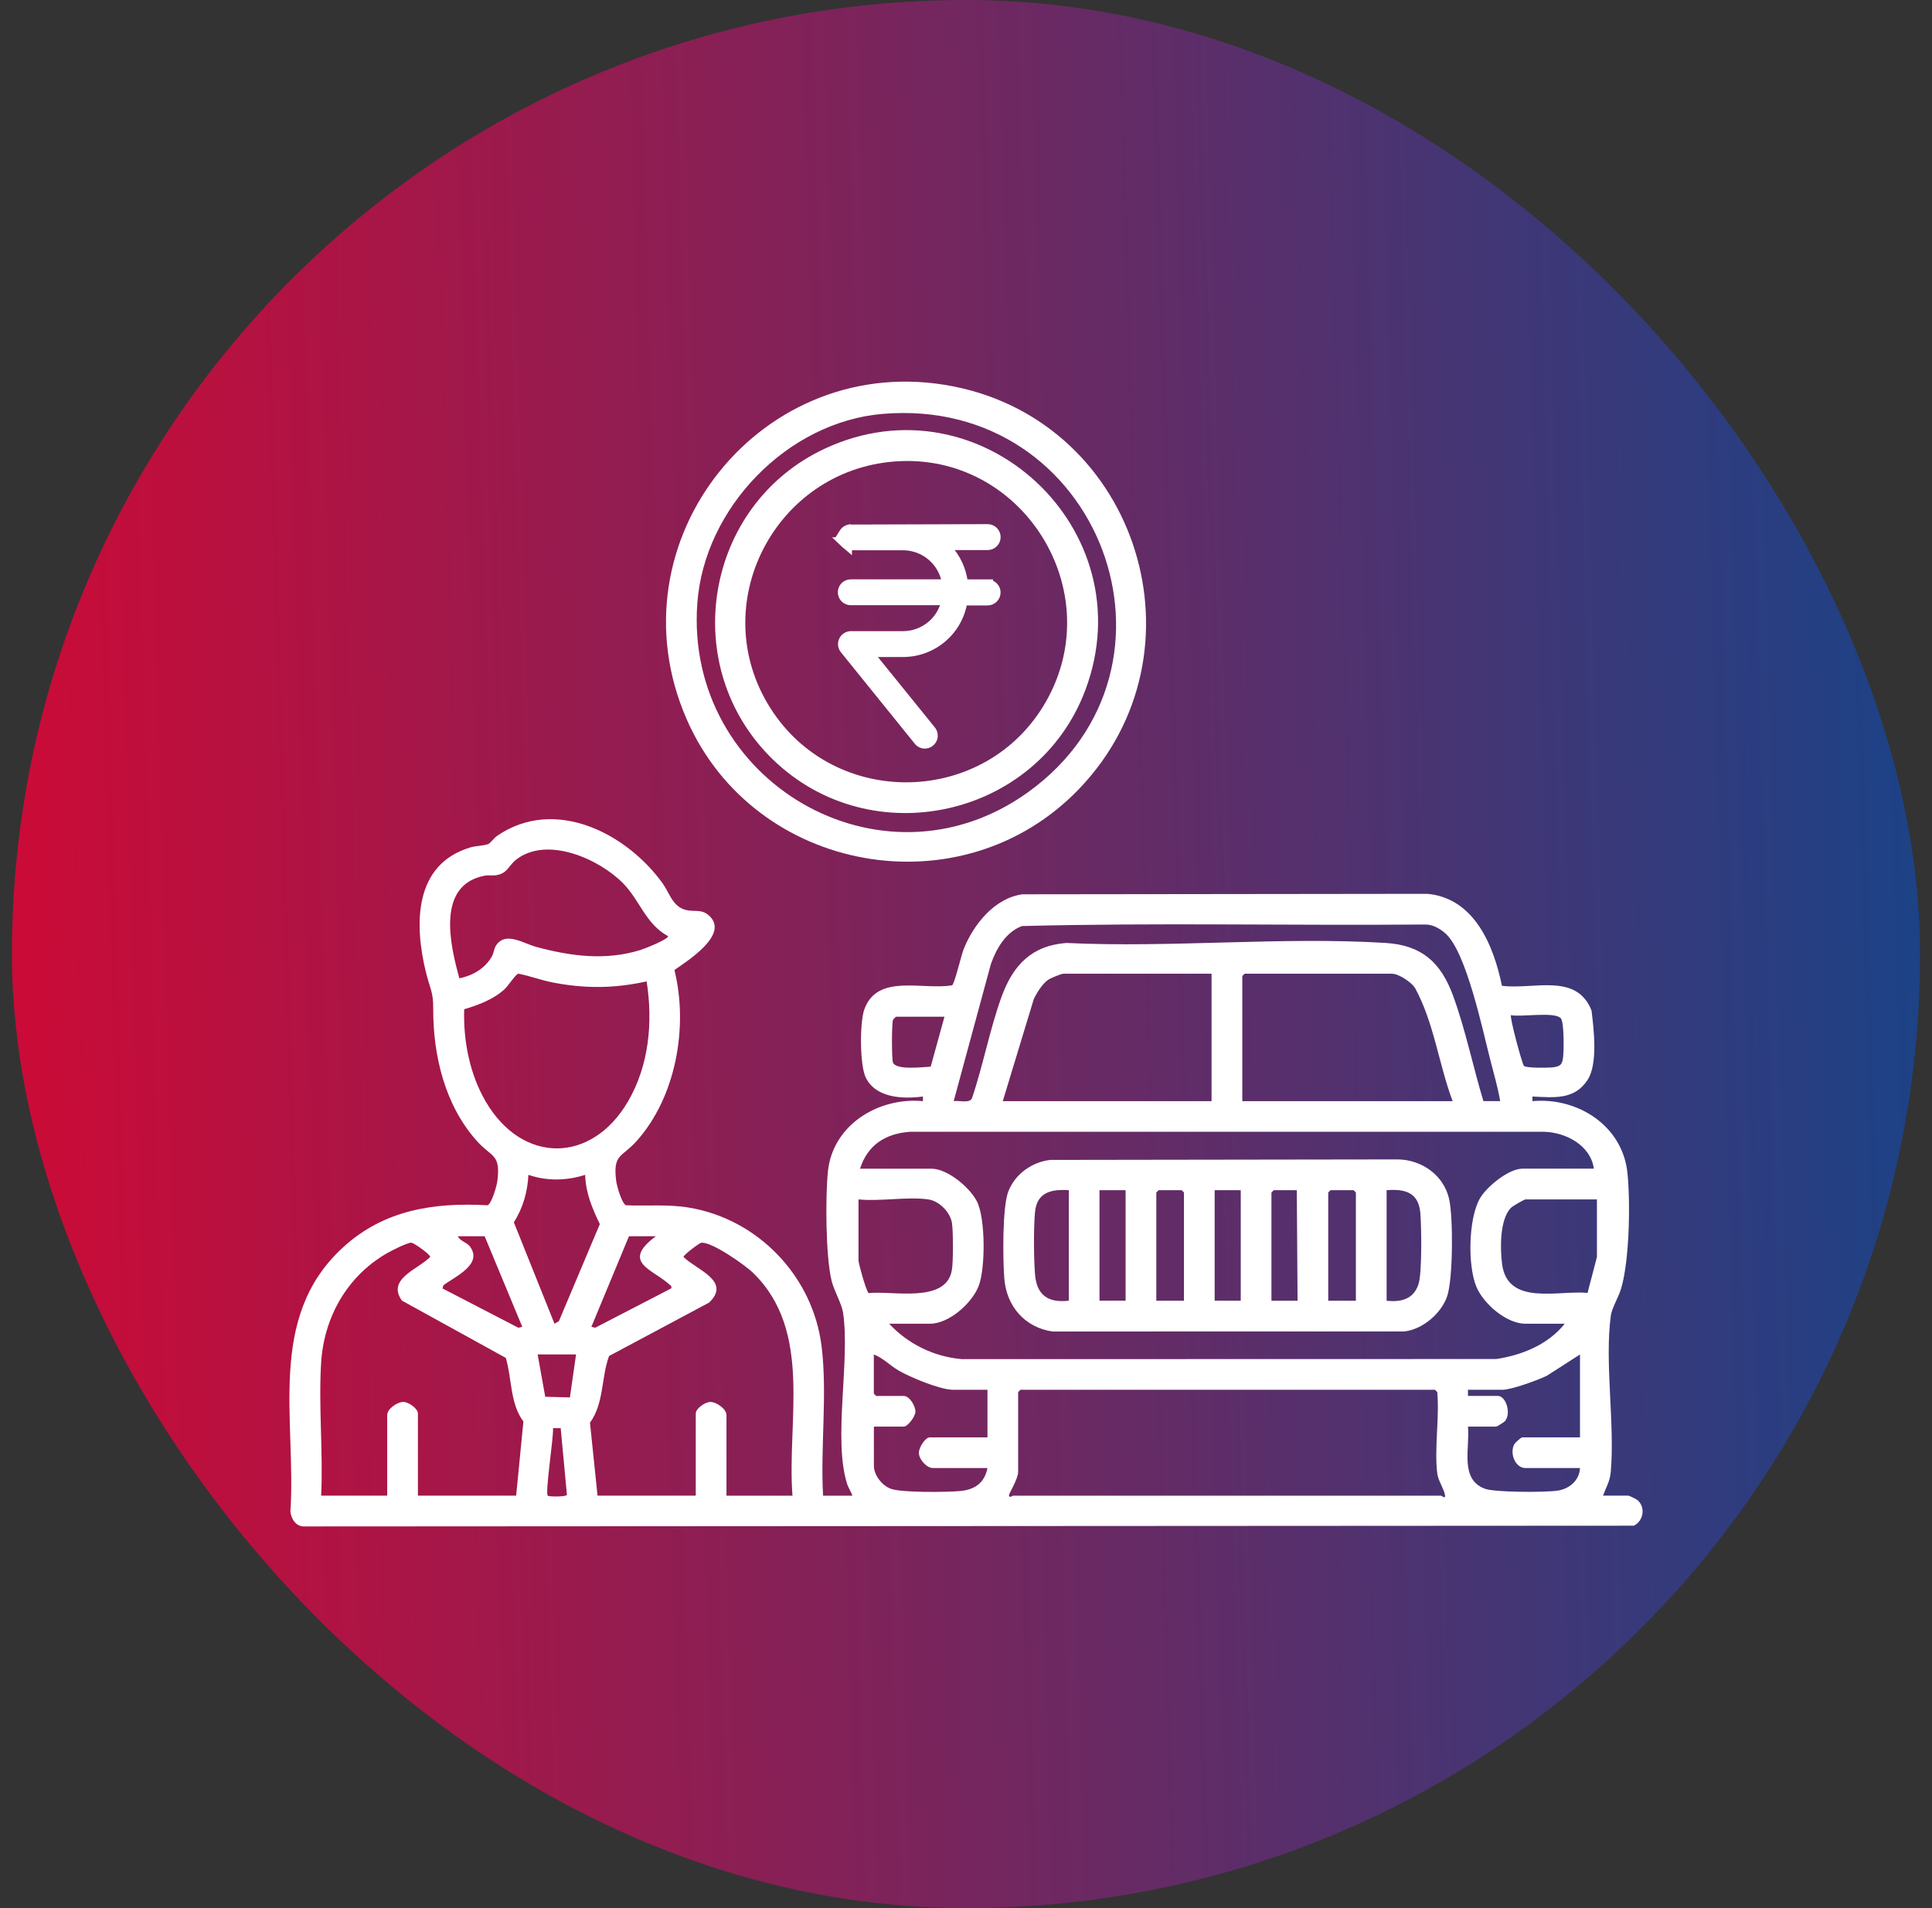
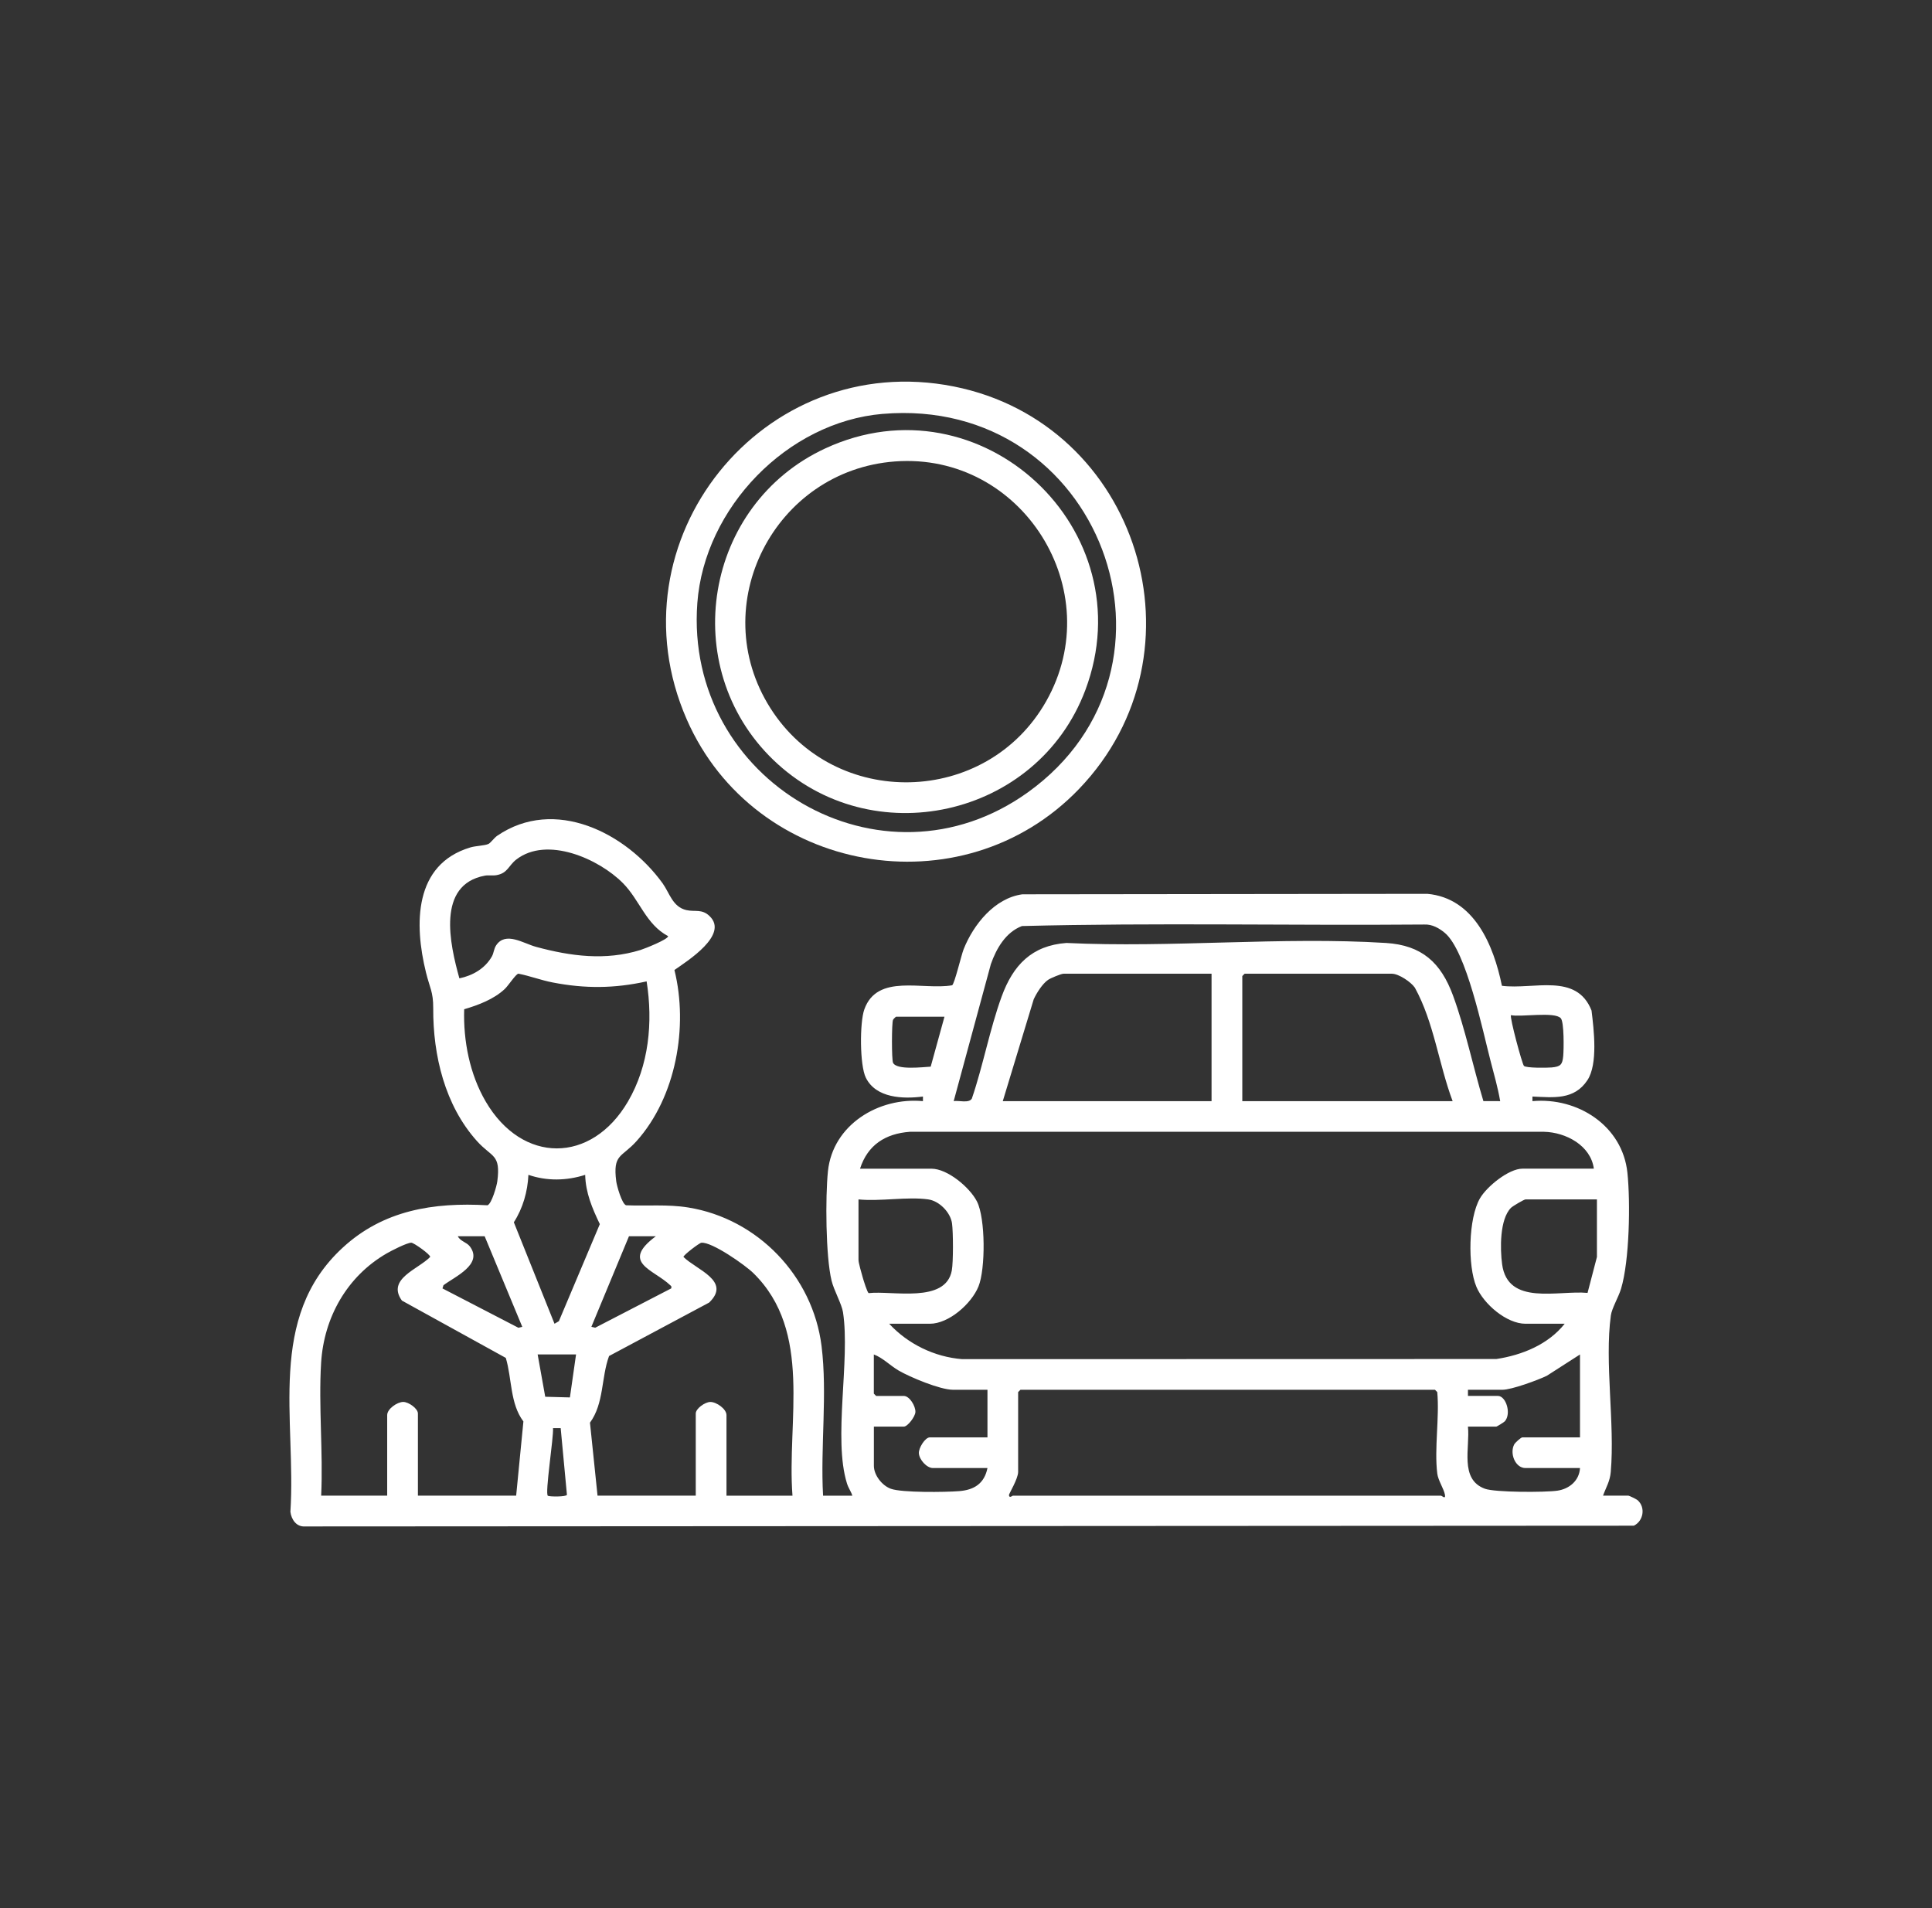
<svg xmlns="http://www.w3.org/2000/svg" width="81" height="80" viewBox="0 0 81 80" fill="none">
  <rect x="0" y="0" width="81" height="80" fill="#333333" stroke="none" />
-   <rect x="0.5" width="80" height="80" rx="40" fill="url(#paint0_linear_288_3870)" />
  <path d="M34.512 62.708H35.735C35.675 62.519 35.573 62.398 35.509 62.194C34.923 60.306 35.651 57.049 35.344 55.021C35.292 54.677 34.965 54.105 34.865 53.698C34.615 52.678 34.601 50.179 34.712 49.103C34.916 47.154 36.842 45.992 38.695 46.167V45.974C37.867 46.08 36.727 46.048 36.3 45.183C36.042 44.658 36.041 42.875 36.236 42.324C36.778 40.796 38.699 41.525 39.919 41.309C40.02 41.248 40.303 40.045 40.401 39.797C40.811 38.765 41.698 37.653 42.863 37.495L59.842 37.475C61.81 37.654 62.621 39.633 62.969 41.331C64.294 41.502 66.097 40.767 66.726 42.369C66.822 43.159 67.001 44.611 66.553 45.288C65.999 46.129 65.13 46.011 64.248 45.974V46.167C66.141 45.995 68.023 47.195 68.23 49.168C68.36 50.411 68.318 52.857 67.963 54.033C67.857 54.385 67.578 54.848 67.536 55.151C67.267 57.118 67.709 59.672 67.532 61.712C67.498 62.111 67.337 62.349 67.208 62.707H68.27C68.305 62.707 68.612 62.856 68.658 62.898C69.002 63.203 68.899 63.775 68.499 63.967L12.786 63.998C12.425 64.022 12.217 63.708 12.175 63.386C12.426 59.518 11.17 55.258 14.365 52.313C16.073 50.737 18.169 50.404 20.438 50.533C20.615 50.472 20.826 49.717 20.85 49.529C20.999 48.372 20.628 48.543 19.996 47.84C18.652 46.343 18.152 44.248 18.163 42.273C18.166 41.578 18.02 41.427 17.86 40.774C17.362 38.755 17.345 36.24 19.721 35.529C19.946 35.461 20.309 35.459 20.477 35.384C20.567 35.344 20.716 35.13 20.844 35.042C23.254 33.394 26.251 34.918 27.779 37.032C28.071 37.438 28.198 38.025 28.777 38.157C29.142 38.24 29.425 38.096 29.749 38.408C30.569 39.192 28.817 40.289 28.276 40.669C28.864 43.044 28.345 45.992 26.69 47.84C26.061 48.544 25.688 48.37 25.836 49.529C25.86 49.717 26.071 50.472 26.248 50.533C27.127 50.569 27.988 50.485 28.858 50.626C31.77 51.098 34.077 53.501 34.444 56.434C34.694 58.44 34.392 60.675 34.508 62.708H34.512ZM19.259 41.019C19.822 40.902 20.337 40.605 20.623 40.099C20.703 39.957 20.703 39.784 20.802 39.634C21.198 39.039 21.948 39.557 22.477 39.699C23.933 40.093 25.386 40.284 26.854 39.829C27.026 39.775 28.015 39.385 28.011 39.249C27.078 38.755 26.823 37.739 26.116 37.026C25.105 36.006 22.934 35.042 21.647 36.036C21.319 36.289 21.29 36.607 20.821 36.691C20.654 36.722 20.483 36.684 20.328 36.713C18.294 37.092 18.86 39.582 19.26 41.019H19.259ZM62.896 46.167C62.798 45.598 62.637 45.039 62.492 44.48C62.165 43.226 61.478 39.875 60.581 39.118C60.337 38.913 60.045 38.747 59.714 38.762C54.093 38.809 48.453 38.682 42.845 38.826C42.165 39.086 41.775 39.764 41.543 40.421L39.984 46.166C40.201 46.13 40.623 46.266 40.745 46.06C41.218 44.676 41.498 43.141 41.996 41.777C42.476 40.465 43.256 39.642 44.711 39.535C49.102 39.747 53.743 39.263 58.104 39.535C59.614 39.63 60.411 40.359 60.919 41.741C61.433 43.142 61.759 44.729 62.192 46.165L62.897 46.167H62.896ZM27.11 41.146C25.762 41.445 24.527 41.455 23.171 41.191C22.686 41.098 22.22 40.918 21.735 40.823C21.625 40.835 21.314 41.325 21.158 41.469C20.698 41.898 20.055 42.139 19.461 42.314C19.42 43.636 19.693 45.037 20.365 46.186C21.897 48.804 24.795 48.8 26.326 46.186C27.21 44.675 27.38 42.853 27.11 41.146ZM50.796 40.825H44.586C44.49 40.825 44.046 41.009 43.941 41.082C43.702 41.247 43.461 41.632 43.339 41.896L42.042 46.167H50.795V40.825H50.796ZM60.902 46.167C60.321 44.617 60.117 42.856 59.319 41.41C59.156 41.169 58.638 40.825 58.359 40.825H52.181L52.084 40.922V46.167H60.902ZM63.348 42.562C63.288 42.654 63.816 44.611 63.892 44.689C63.985 44.783 64.865 44.772 65.056 44.754C65.427 44.72 65.506 44.637 65.539 44.271C65.564 43.995 65.58 42.859 65.438 42.693C65.187 42.402 63.765 42.652 63.348 42.562ZM39.596 42.627H37.569C37.557 42.627 37.455 42.726 37.441 42.757C37.382 42.883 37.38 44.431 37.441 44.558C37.593 44.877 38.7 44.737 39.02 44.721L39.598 42.626L39.596 42.627ZM66.823 48.999C66.694 48.026 65.65 47.472 64.734 47.452H38.146C37.119 47.529 36.378 48.002 36.057 48.999H39.05C39.726 48.999 40.661 49.786 40.959 50.373C41.32 51.08 41.32 53.206 41.024 53.935C40.728 54.664 39.779 55.5 38.985 55.5H37.28C38.065 56.35 39.176 56.891 40.334 56.984L62.735 56.979C63.814 56.815 64.909 56.371 65.6 55.5H63.959C63.162 55.5 62.201 54.67 61.9 53.954C61.527 53.069 61.561 51.085 62.048 50.242C62.333 49.749 63.254 48.998 63.83 48.998H66.823V48.999ZM24.535 49.257C23.757 49.506 22.934 49.524 22.154 49.257C22.121 49.959 21.923 50.655 21.543 51.246L23.248 55.5L23.431 55.393L25.148 51.323C24.831 50.662 24.552 50.012 24.534 49.257H24.535ZM38.921 50.287C38.047 50.163 36.898 50.379 35.993 50.287V52.83C35.993 52.947 36.126 53.402 36.169 53.555C36.199 53.661 36.363 54.203 36.422 54.216C37.398 54.101 39.65 54.665 39.905 53.266C39.97 52.909 39.965 51.661 39.914 51.291C39.85 50.831 39.381 50.353 38.922 50.288L38.921 50.287ZM66.952 50.287H63.959C63.899 50.287 63.422 50.566 63.347 50.641C62.871 51.125 62.891 52.364 62.977 53.006C63.214 54.765 65.332 54.089 66.559 54.207L66.952 52.701V50.287ZM20.32 51.831H19.194C19.297 52.044 19.565 52.08 19.7 52.259C20.266 53.012 19.062 53.529 18.592 53.886L18.551 54.019L21.734 55.668L21.897 55.63L20.32 51.833V51.831ZM27.496 51.831H26.37L24.794 55.628L24.956 55.666L28.141 54.018C28.159 53.928 28.153 53.936 28.1 53.885C27.397 53.215 25.997 52.946 27.497 51.831H27.496ZM21.64 62.708L21.944 59.596C21.379 58.848 21.468 57.805 21.206 56.932L16.85 54.529C16.199 53.62 17.535 53.217 18.035 52.699C18.056 52.604 17.346 52.1 17.243 52.102C17.054 52.105 16.409 52.438 16.214 52.55C14.551 53.51 13.58 55.232 13.463 57.138C13.351 58.952 13.552 60.882 13.465 62.707H16.233V59.328C16.233 59.072 16.654 58.776 16.91 58.778C17.134 58.781 17.521 59.054 17.521 59.263V62.707H21.64V62.708ZM33.225 62.708C32.984 59.568 34.09 55.833 31.584 53.376C31.242 53.04 29.846 52.059 29.404 52.104C29.317 52.113 28.64 52.63 28.655 52.699C29.194 53.237 30.676 53.704 29.731 54.612L25.535 56.853C25.202 57.76 25.329 58.835 24.735 59.647L25.052 62.707H29.17V59.264C29.17 59.055 29.557 58.782 29.78 58.779C30.036 58.776 30.458 59.073 30.458 59.329V62.708H33.225ZM24.15 56.787H22.541L22.859 58.561L23.894 58.589L24.151 56.787H24.15ZM41.399 58.268H39.951C39.418 58.268 38.154 57.741 37.671 57.459C37.316 57.25 37.008 56.925 36.636 56.788V58.43L36.733 58.527H37.892C38.136 58.527 38.389 58.956 38.379 59.201C38.371 59.395 38.054 59.813 37.892 59.813H36.638V61.455C36.638 61.848 36.98 62.284 37.347 62.418C37.808 62.588 39.647 62.563 40.211 62.518C40.843 62.469 41.27 62.198 41.4 61.55H39.115C38.853 61.55 38.541 61.199 38.524 60.93C38.51 60.71 38.786 60.263 38.986 60.263H41.4V58.267L41.399 58.268ZM66.244 56.787L64.852 57.681C64.475 57.864 63.373 58.268 62.993 58.268H61.545V58.526H62.8C63.141 58.526 63.373 59.27 63.091 59.589C63.053 59.632 62.757 59.812 62.735 59.812H61.544C61.639 60.683 61.178 62.021 62.253 62.417C62.682 62.575 64.783 62.573 65.292 62.499C65.801 62.425 66.214 62.072 66.242 61.55H63.957C63.529 61.55 63.285 60.941 63.483 60.561C63.523 60.485 63.767 60.263 63.829 60.263H66.242V56.787H66.244ZM60.258 61.776C60.129 60.732 60.355 59.437 60.258 58.365L60.162 58.268H42.783L42.686 58.365V61.712C42.686 61.998 42.302 62.625 42.302 62.678C42.303 62.835 42.453 62.709 42.461 62.709H60.419C60.445 62.709 60.615 62.879 60.581 62.676C60.537 62.419 60.296 62.08 60.257 61.776H60.258ZM23.507 59.877H23.185C23.22 60.23 22.837 62.637 22.97 62.713C23.044 62.755 23.744 62.761 23.769 62.671L23.507 59.877Z" fill="white" />
  <path d="M45.239 33.078C40.324 38.197 31.627 36.636 28.793 30.164C25.515 22.676 31.98 14.612 39.986 16.203C47.739 17.745 50.735 27.355 45.239 33.078ZM37.01 17.352C33.01 17.69 29.531 21.293 29.236 25.283C28.683 32.743 36.968 37.619 43.094 33.22C50.38 27.988 46.136 16.582 37.011 17.353L37.01 17.352Z" fill="white" />
-   <path d="M44.024 48.631L58.62 48.61C59.622 48.631 60.533 49.28 60.756 50.272C60.928 51.039 60.921 53.608 60.675 54.34C60.429 55.072 59.633 55.745 58.874 55.822L44.132 55.825C42.971 55.663 42.197 54.765 42.106 53.604C42.044 52.828 42.019 50.626 42.27 49.966C42.548 49.234 43.252 48.724 44.024 48.632V48.631ZM44.811 49.9C44.069 49.851 43.466 49.991 43.392 50.83C43.332 51.512 43.341 52.72 43.392 53.41C43.457 54.294 43.933 54.635 44.811 54.534V49.9ZM47.191 49.9H46.097V54.534H47.191V49.9ZM49.638 54.535V49.997L49.541 49.9H48.576L48.479 49.997V54.535H49.638ZM52.019 49.9H50.925V54.534H52.019V49.9ZM54.401 54.535L54.369 49.901H53.403L53.306 49.998V54.536H54.401V54.535ZM56.846 54.535V49.997L56.749 49.9H55.784L55.687 49.997V54.535H56.846ZM58.134 54.535C58.739 54.603 59.264 54.47 59.47 53.844C59.625 53.374 59.594 51.472 59.552 50.895C59.486 50.008 58.943 49.839 58.134 49.9V54.534V54.535Z" fill="white" />
  <path d="M32.413 31.852C28.386 27.955 29.527 21.153 34.597 18.802C41.123 15.775 48.031 22.208 45.503 28.934C43.494 34.283 36.524 35.83 32.413 31.852ZM37.524 19.347C32.474 19.723 29.564 25.369 32.296 29.685C35.002 33.956 41.357 33.807 43.856 29.411C46.506 24.749 42.847 18.951 37.524 19.347Z" fill="white" />
-   <path d="M41.495 22.097C41.691 22.137 41.839 22.311 41.839 22.519C41.839 22.756 41.646 22.95 41.408 22.95H39.788C40.156 23.352 40.391 23.859 40.463 24.403H41.52V24.427C41.702 24.477 41.837 24.642 41.837 24.84C41.837 25.078 41.644 25.271 41.406 25.271H40.44C40.349 25.778 40.114 26.247 39.76 26.619L39.59 26.781C39.118 27.196 38.513 27.427 37.885 27.434H36.57L39.108 30.571L39.144 30.622C39.206 30.726 39.221 30.853 39.185 30.969L39.162 31.027C39.091 31.176 38.941 31.272 38.775 31.273H38.774C38.644 31.273 38.521 31.213 38.44 31.112V31.111L35.334 27.265L35.331 27.261C35.236 27.132 35.219 26.961 35.29 26.816L35.32 26.764C35.398 26.65 35.526 26.578 35.666 26.574H37.883C38.291 26.569 38.685 26.421 38.997 26.158L39.109 26.055C39.328 25.836 39.484 25.562 39.563 25.262H35.67C35.432 25.262 35.239 25.07 35.239 24.831C35.239 24.594 35.432 24.402 35.67 24.402H39.596C39.535 24.076 39.385 23.773 39.16 23.529L39.046 23.416C38.767 23.164 38.416 23.007 38.045 22.968L37.885 22.959H35.672V22.959C35.648 22.959 35.627 22.954 35.606 22.951V23.034L35.422 22.878L35.406 22.866V22.865L35.37 22.834L35.166 22.64H35.258C35.255 22.632 35.253 22.624 35.251 22.616L35.249 22.607L35.248 22.598V22.463H35.204L35.312 22.291L35.312 22.291C35.319 22.28 35.325 22.271 35.33 22.266C35.332 22.264 35.334 22.261 35.335 22.26C35.336 22.259 35.338 22.258 35.339 22.257L35.341 22.254L35.35 22.244C35.353 22.239 35.36 22.232 35.367 22.224L35.373 22.218L35.395 22.2L35.398 22.197L35.424 22.176L35.433 22.169L35.442 22.165L35.465 22.153L35.491 22.137L35.502 22.131L35.514 22.127L35.546 22.118V22.119C35.56 22.114 35.572 22.109 35.584 22.107L35.594 22.105H35.671L41.408 22.088L41.495 22.097Z" fill="white" stroke="white" stroke-width="0.225" />
  <defs>
    <linearGradient id="paint0_linear_288_3870" x1="-8.889" y1="85.92" x2="83.885" y2="83.262" gradientUnits="userSpaceOnUse">
      <stop stop-color="#E3032C" />
      <stop offset="0.993" stop-color="#194388" />
    </linearGradient>
  </defs>
</svg>